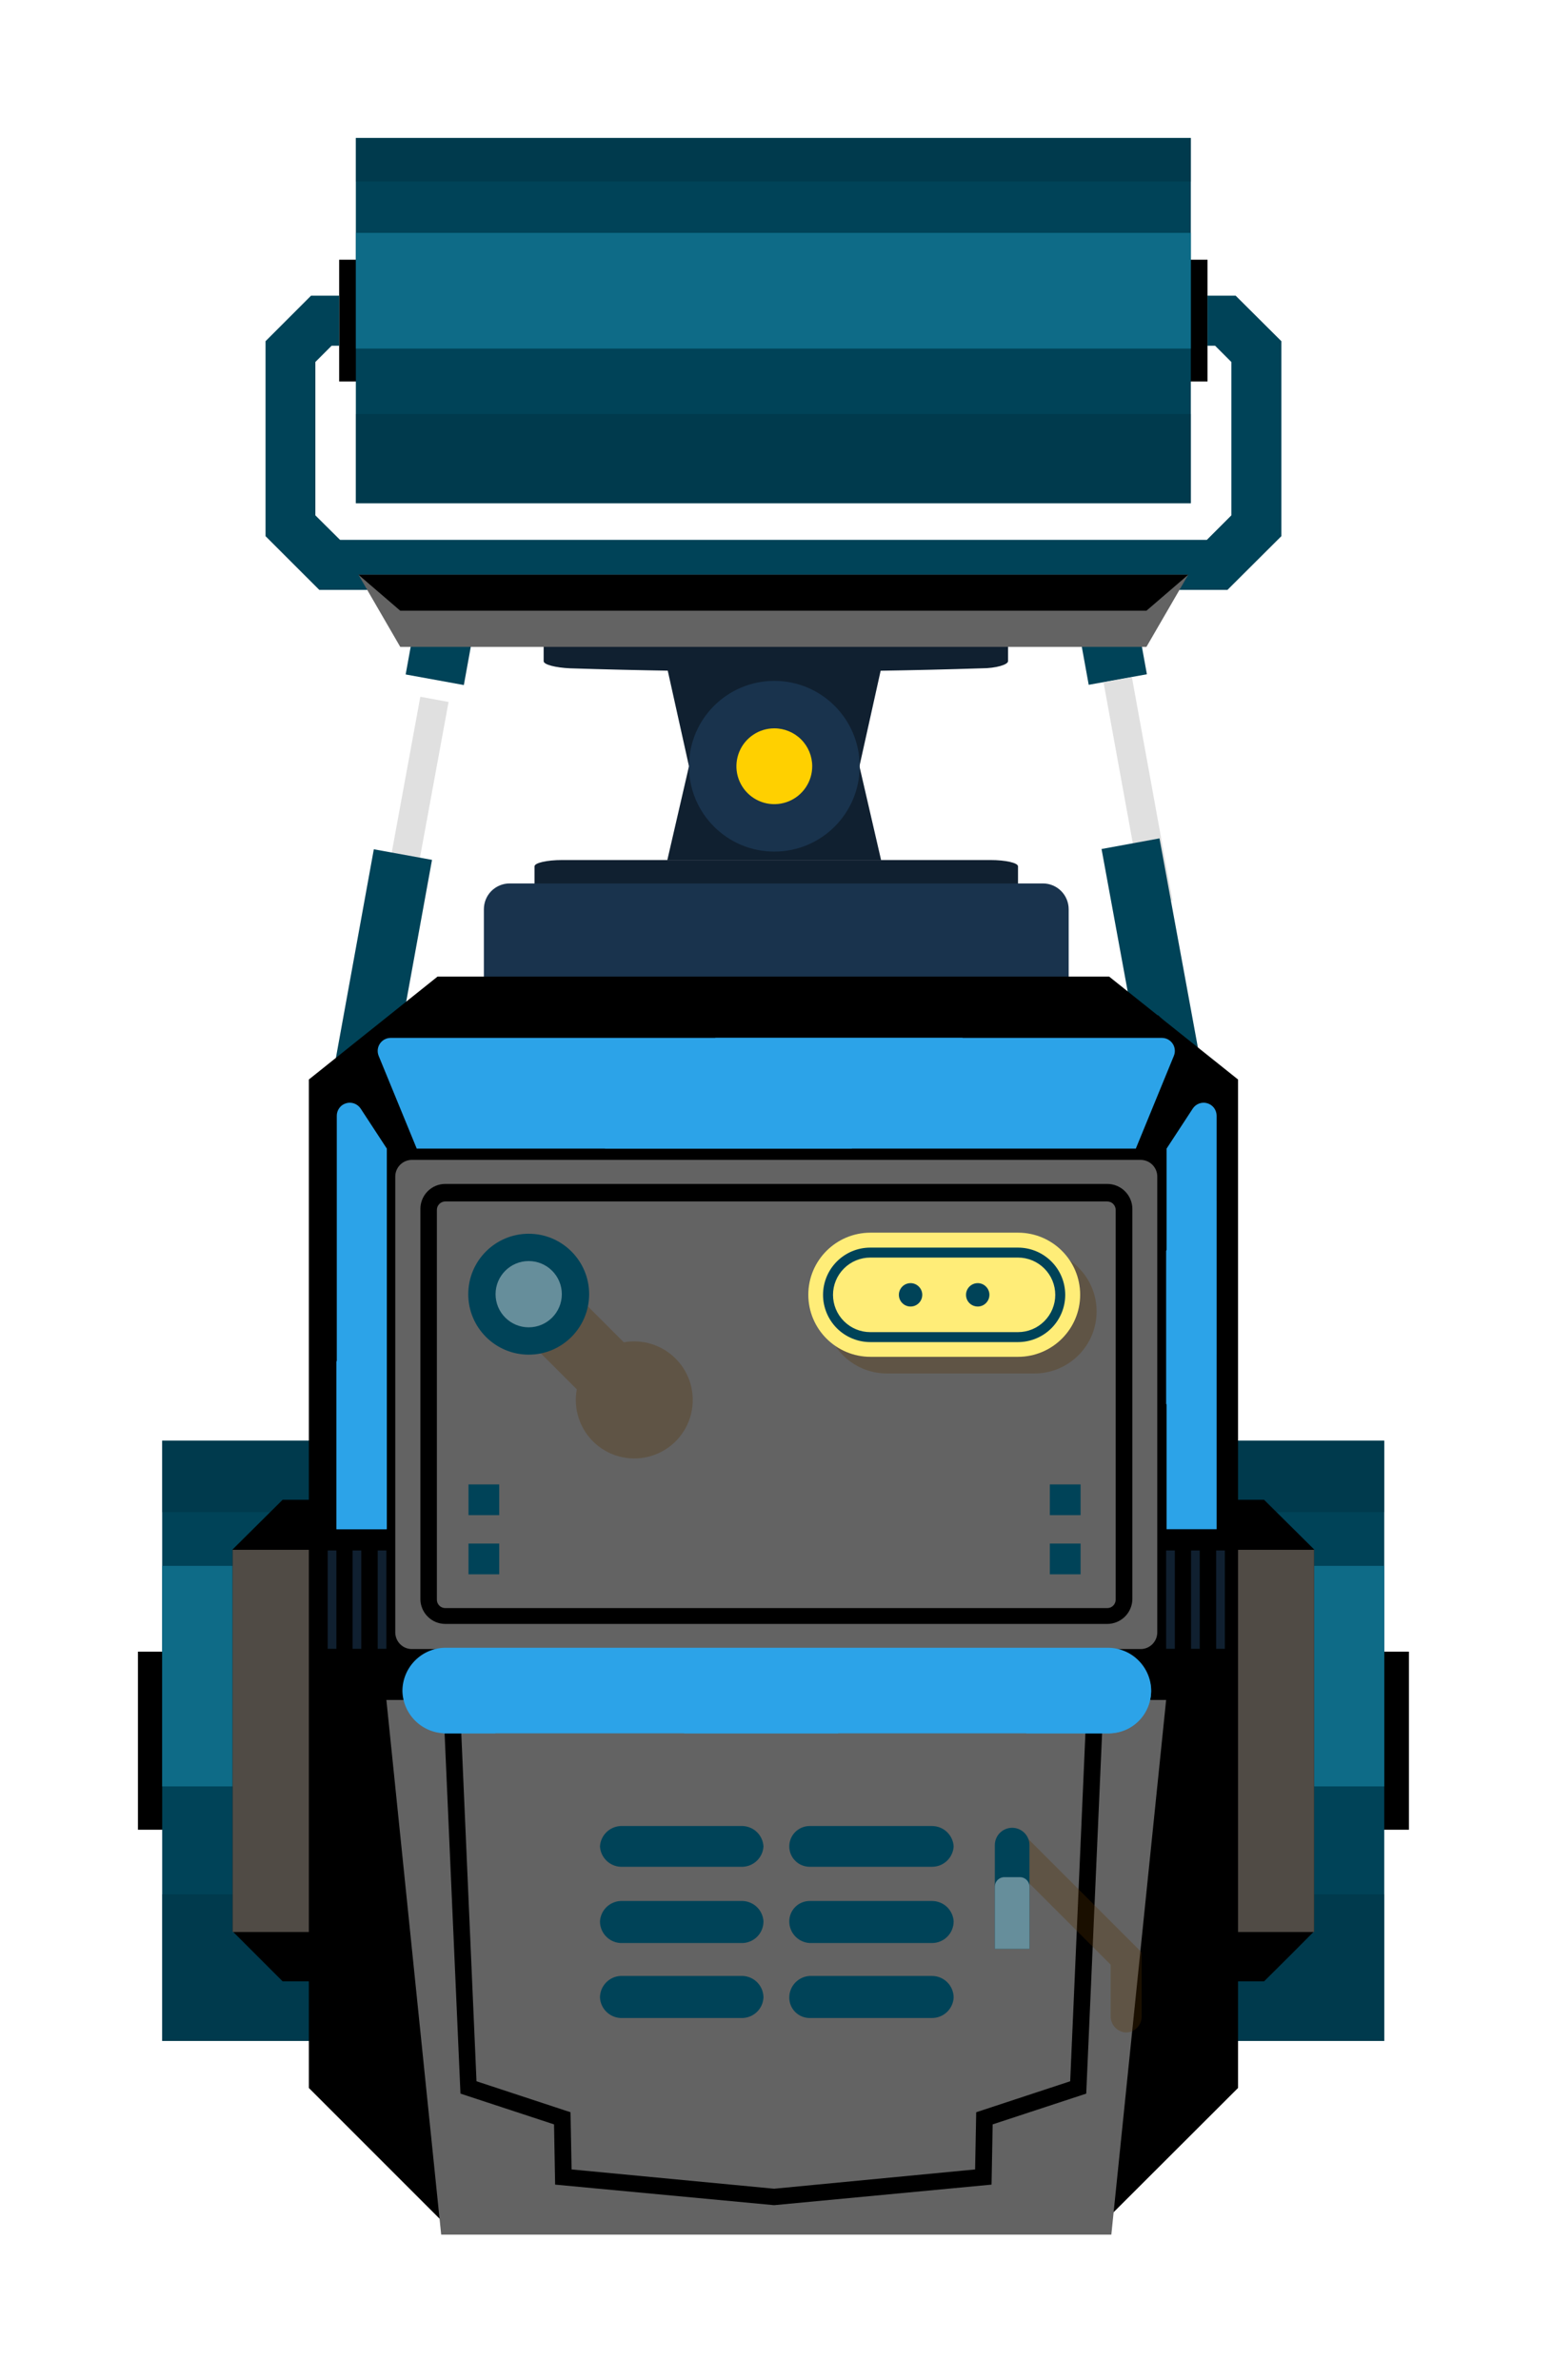
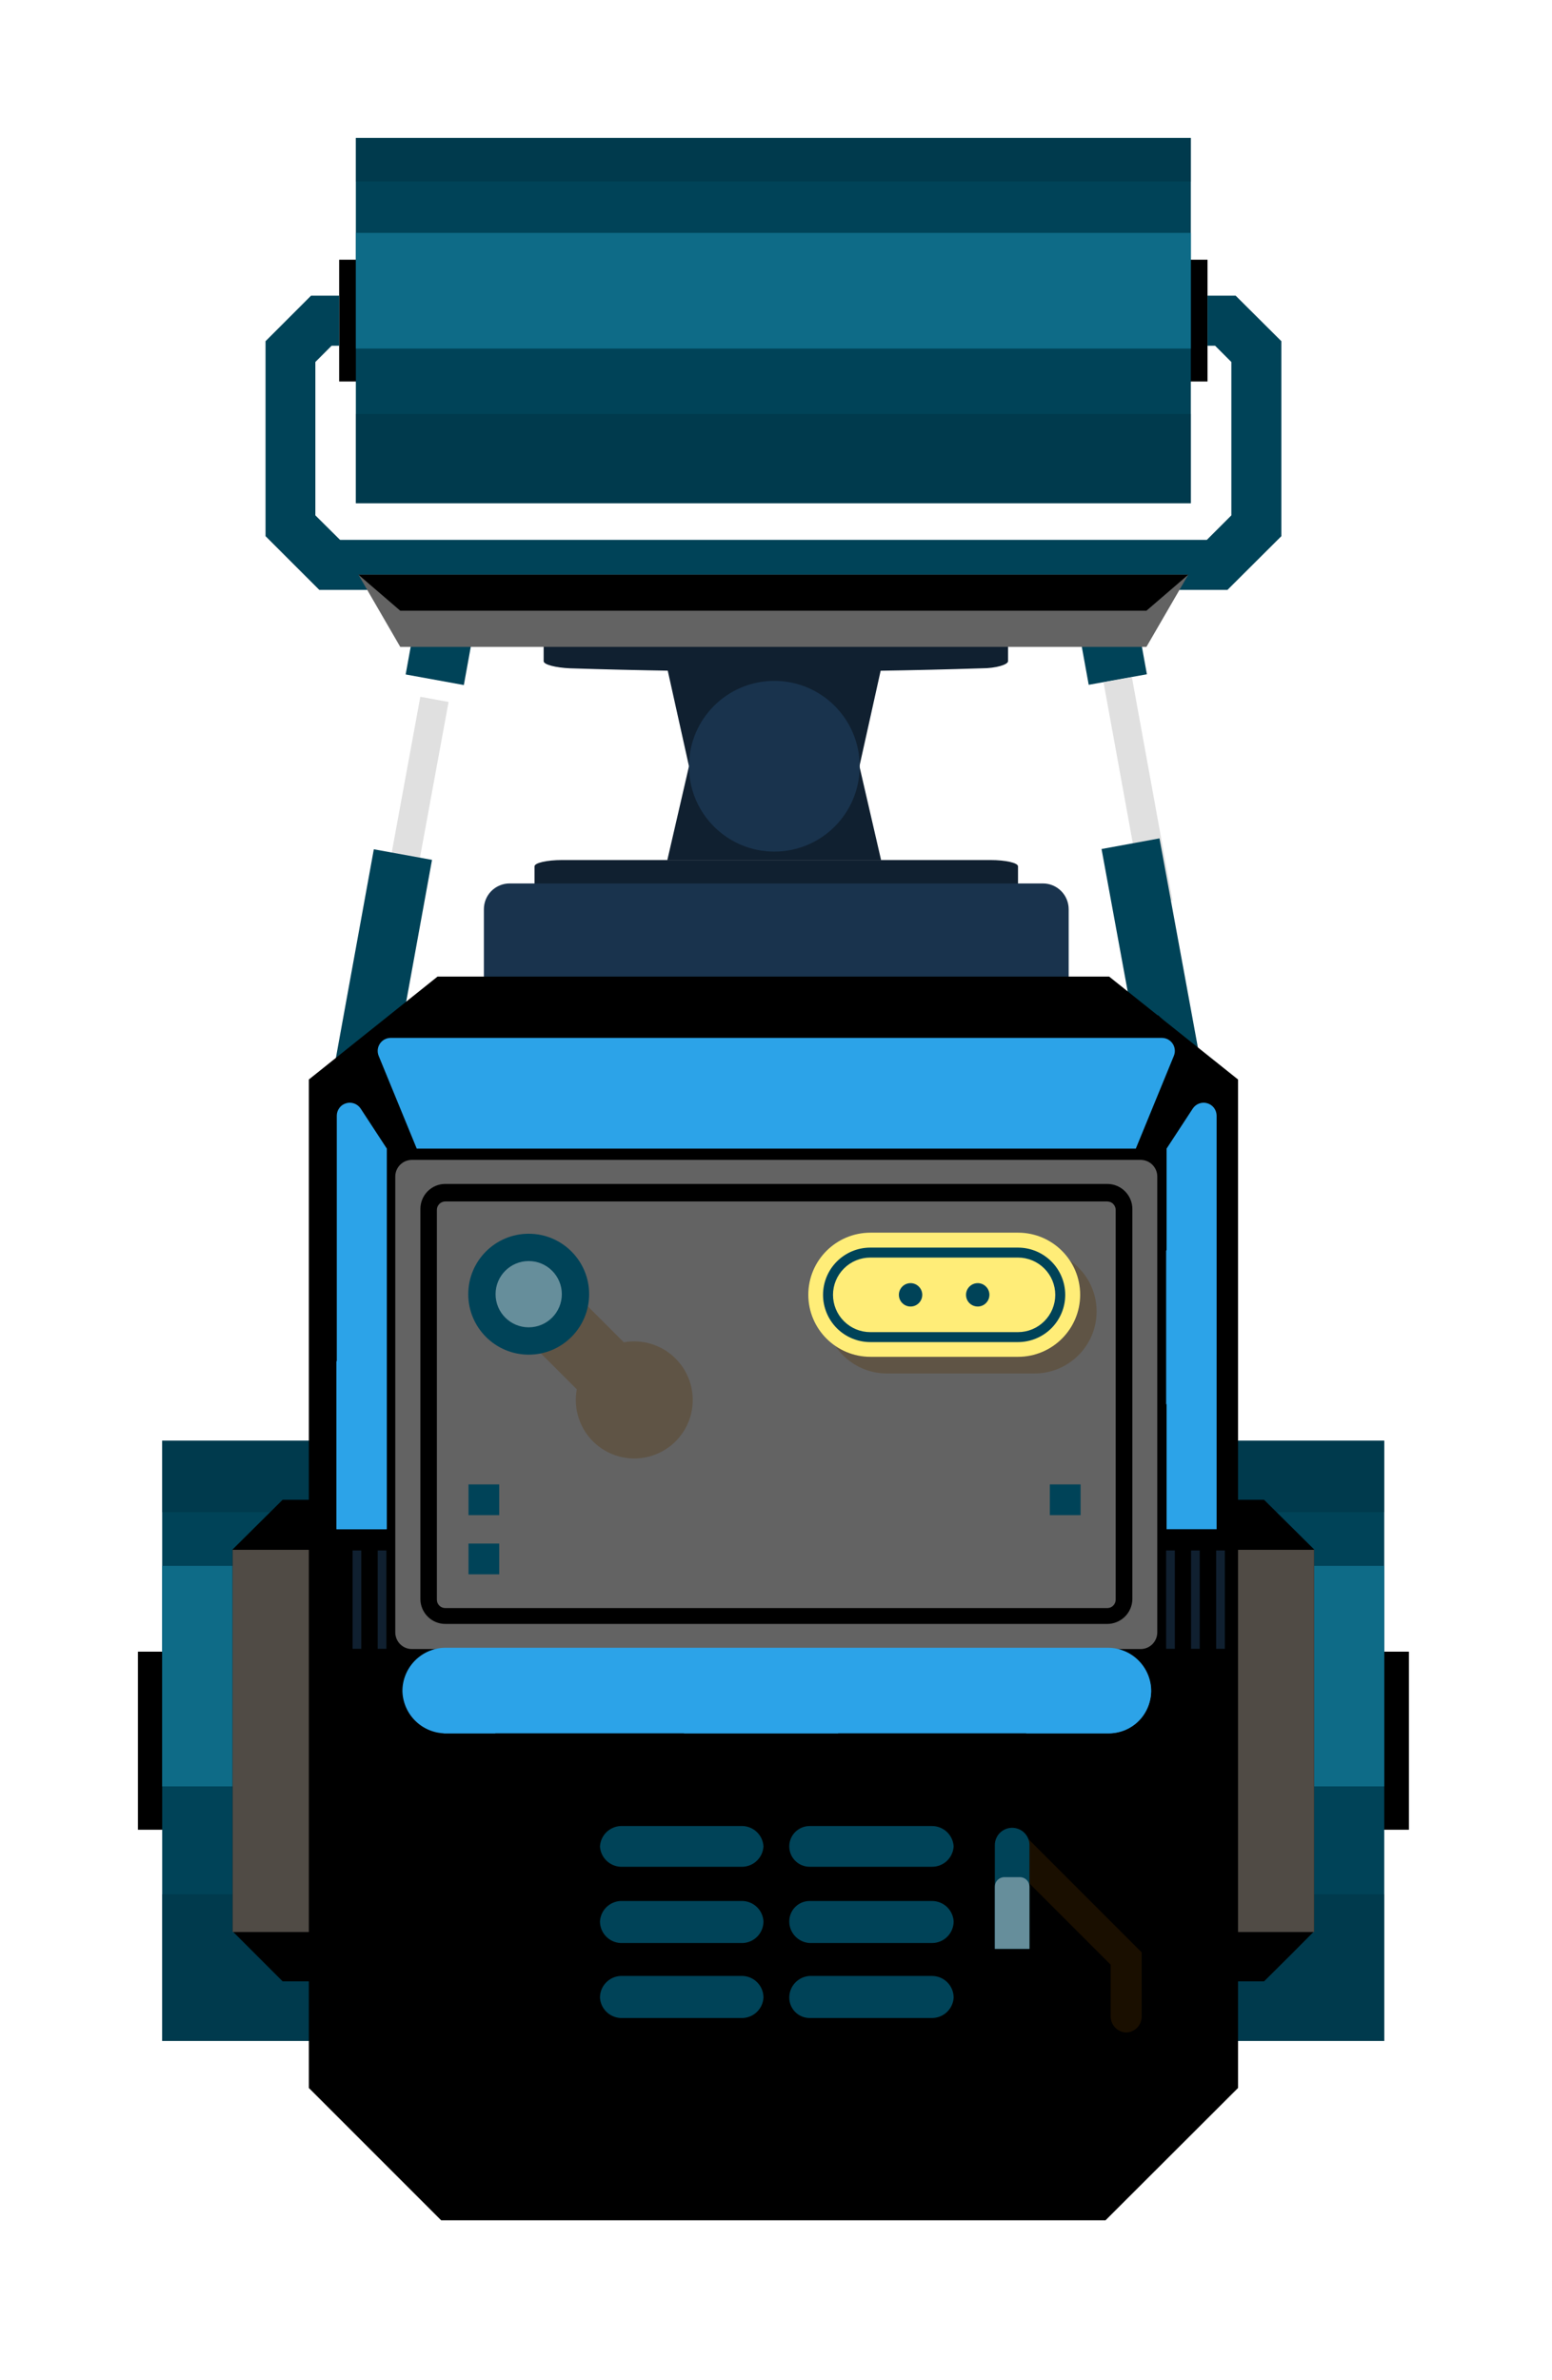
<svg xmlns="http://www.w3.org/2000/svg" width="45" height="69" viewBox="0 0 45 69" fill="none">
  <g filter="url(#filter0_d_30_5965)">
    <path d="M37.852 44.88H1V50.042H37.852V44.88Z" fill="black" />
    <path d="M37.136 38.763H1.703V56.166H37.136V38.763Z" fill="#004358" />
    <g style="mix-blend-mode:multiply" opacity="0.5">
      <path d="M37.136 51.914H1.703V56.165H37.136V51.914Z" fill="#003242" />
    </g>
    <g style="mix-blend-mode:multiply" opacity="0.5">
      <path d="M37.136 38.763H1.703V40.836H37.136V38.763Z" fill="#003242" />
    </g>
    <path d="M37.136 42.393H1.703V48.786H37.136V42.393Z" fill="#0E6B87" />
    <path d="M33.651 40.477H5.195L3.745 41.916V52.988L5.195 54.438H33.651C34.222 53.873 34.536 53.559 35.102 52.988V41.916L33.651 40.477Z" fill="black" />
    <path d="M35.102 41.928H3.745V53.007H35.102V41.928Z" fill="#504B45" />
    <path d="M32.012 4.529H6.834V8.059H32.012V4.529Z" fill="black" />
    <path d="M31.528 1H7.318V11.588H31.528V1Z" fill="#004358" />
    <g style="mix-blend-mode:multiply" opacity="0.5">
      <path d="M31.528 9.001H7.318V11.588H31.528V9.001Z" fill="#003242" />
    </g>
    <g style="mix-blend-mode:multiply" opacity="0.5">
      <path d="M31.528 1H7.318V2.262H31.528V1Z" fill="#003242" />
    </g>
    <path d="M31.528 3.751H7.318V7.105H31.528V3.751Z" fill="#0E6B87" />
    <path d="M12.763 15.501V16.167C12.763 16.267 13.108 16.355 13.529 16.374C17.498 16.5 21.517 16.5 25.461 16.374C25.882 16.374 26.228 16.267 26.228 16.167V15.501H12.763Z" fill="#102030" />
    <path d="M25.719 27.295C21.599 27.427 17.417 27.427 13.297 27.295C12.857 27.295 12.499 27.182 12.499 27.082V22.114C12.499 22.014 12.857 21.932 13.297 21.932H25.719C26.159 21.932 26.517 22.014 26.517 22.114V27.082C26.517 27.182 26.159 27.277 25.719 27.295Z" fill="#102030" />
    <path d="M22.547 21.932H16.349L16.977 19.213H21.919L22.547 21.932Z" fill="#102030" />
    <path d="M22.547 16.387H16.349L16.977 19.213H21.919L22.547 16.387Z" fill="#102030" />
    <path d="M19.451 21.687C20.818 21.687 21.926 20.579 21.926 19.213C21.926 17.846 20.818 16.738 19.451 16.738C18.085 16.738 16.977 17.846 16.977 19.213C16.977 20.579 18.085 21.687 19.451 21.687Z" fill="#19334D" />
-     <path d="M20.55 19.213C20.55 19.43 20.486 19.643 20.365 19.823C20.244 20.004 20.073 20.145 19.872 20.228C19.671 20.311 19.45 20.333 19.237 20.291C19.024 20.248 18.828 20.144 18.674 19.99C18.52 19.836 18.416 19.64 18.373 19.427C18.331 19.214 18.353 18.993 18.436 18.792C18.519 18.591 18.66 18.42 18.841 18.299C19.021 18.178 19.234 18.114 19.451 18.114C19.743 18.114 20.022 18.23 20.229 18.436C20.435 18.642 20.55 18.921 20.55 19.213Z" fill="#FFD000" />
    <path d="M11.777 22.61H27.239C27.437 22.61 27.627 22.689 27.767 22.829C27.907 22.969 27.986 23.16 27.986 23.358V25.317H11.03V23.358C11.03 23.16 11.108 22.969 11.248 22.829C11.389 22.689 11.579 22.61 11.777 22.61Z" fill="#19334D" />
    <path d="M8.99 15.297L8.762 16.552L10.449 16.859L10.677 15.604L8.99 15.297Z" fill="#004358" />
    <path d="M9.187 17.199L8.003 23.649L8.821 23.799L10.006 17.349L9.187 17.199Z" fill="#E0E0E0" />
    <path d="M7.839 21.62L6.657 28.12L8.343 28.427L9.526 21.927L7.839 21.62Z" fill="#004358" />
    <path d="M30.026 15.291L28.339 15.598L28.567 16.852L30.254 16.546L30.026 15.291Z" fill="#004358" />
    <path d="M29.819 16.631L28.997 16.781L30.175 23.256L30.997 23.107L29.819 16.631Z" fill="#E0E0E0" />
    <path d="M30.619 21.304L28.939 21.612L30.128 28.087L31.808 27.778L30.619 21.304Z" fill="#004358" />
    <path d="M19.426 61.365H9.792L5.955 57.528V28.294L9.686 25.311H19.426H29.16L32.897 28.294V57.528L29.054 61.365H19.426Z" fill="black" />
    <path d="M9.472 47.53H29.569L32.627 44.472V28.476L30.586 26.435H8.417L6.376 28.476V44.472L9.472 47.53Z" fill="black" />
-     <path d="M8.203 46.28H30.812L29.223 61.78H9.792L8.203 46.28Z" fill="#636363" />
    <path d="M19.445 60.926L13.096 60.33L13.064 58.584L10.351 57.692L9.849 46.293L10.332 46.268L10.816 57.334L13.542 58.232L13.573 59.89L19.445 60.449L25.273 59.89L25.305 58.232L28.03 57.334L28.514 46.268L28.997 46.293L28.495 57.692L25.782 58.584L25.75 60.33L19.445 60.926Z" fill="black" />
    <path d="M30.071 30.624H8.945C8.677 30.624 8.461 30.84 8.461 31.108V44.321C8.461 44.588 8.677 44.805 8.945 44.805H30.071C30.338 44.805 30.555 44.588 30.555 44.321V31.108C30.555 30.84 30.338 30.624 30.071 30.624Z" fill="#636363" />
    <path d="M29.104 44.076H9.912C9.72 44.076 9.536 44 9.401 43.864C9.266 43.729 9.189 43.545 9.189 43.354V32.049C9.189 31.954 9.207 31.859 9.243 31.771C9.279 31.683 9.332 31.602 9.399 31.535C9.466 31.467 9.546 31.413 9.634 31.376C9.722 31.34 9.816 31.321 9.912 31.321H29.104C29.297 31.321 29.483 31.398 29.619 31.534C29.756 31.671 29.833 31.856 29.833 32.049V43.354C29.831 43.546 29.753 43.73 29.617 43.865C29.48 44 29.296 44.076 29.104 44.076ZM9.912 31.829C9.88 31.829 9.848 31.836 9.818 31.848C9.788 31.86 9.761 31.878 9.739 31.901C9.716 31.924 9.698 31.951 9.685 31.981C9.673 32.01 9.667 32.042 9.667 32.074V43.379C9.668 43.443 9.695 43.503 9.741 43.548C9.786 43.593 9.848 43.617 9.912 43.617H29.104C29.168 43.617 29.229 43.593 29.275 43.548C29.321 43.503 29.347 43.443 29.349 43.379V32.074C29.349 32.042 29.343 32.01 29.33 31.981C29.318 31.951 29.3 31.924 29.277 31.901C29.255 31.878 29.227 31.86 29.198 31.848C29.168 31.836 29.136 31.829 29.104 31.829H9.912Z" fill="black" />
    <path d="M30.825 30.297L31.585 29.135C31.629 29.068 31.695 29.017 31.771 28.989C31.847 28.962 31.93 28.959 32.007 28.983C32.084 29.006 32.152 29.053 32.201 29.118C32.249 29.183 32.275 29.262 32.276 29.343V41.331H30.825V30.297Z" fill="#2CA3E8" />
    <g style="mix-blend-mode:overlay">
      <path d="M32.263 31.823V36.263C31.779 36.753 31.296 37.23 30.812 37.714V33.255L32.263 31.823Z" fill="#2CA3E8" />
    </g>
    <path d="M8.216 30.297L7.456 29.135C7.411 29.068 7.346 29.017 7.27 28.989C7.194 28.962 7.111 28.959 7.034 28.983C6.956 29.006 6.888 29.053 6.84 29.118C6.792 29.183 6.765 29.262 6.765 29.343V41.331H8.216V30.297Z" fill="#2CA3E8" />
    <g style="mix-blend-mode:overlay">
      <path d="M8.203 35.02V41.332H6.753V36.471L8.203 35.02Z" fill="#2CA3E8" />
    </g>
    <path d="M9.083 30.297L7.977 27.603C7.955 27.546 7.947 27.485 7.953 27.424C7.96 27.364 7.981 27.305 8.015 27.255C8.049 27.204 8.095 27.163 8.148 27.133C8.202 27.104 8.262 27.089 8.323 27.088H30.693C30.754 27.089 30.814 27.104 30.867 27.133C30.921 27.163 30.967 27.204 31.001 27.255C31.035 27.305 31.056 27.364 31.062 27.424C31.069 27.485 31.061 27.546 31.038 27.603L29.933 30.297H9.083Z" fill="#2CA3E8" />
    <g style="mix-blend-mode:overlay">
-       <path d="M17.743 27.088H24.915C23.841 28.155 22.774 29.229 21.693 30.297H14.534L17.743 27.088Z" fill="#2CA3E8" />
-     </g>
+       </g>
    <path d="M8.203 41.947H7.952V44.798H8.203V41.947Z" fill="#102030" />
    <path d="M7.475 41.947H7.224V44.798H7.475V41.947Z" fill="#102030" />
-     <path d="M6.753 41.947H6.501V44.798H6.753V41.947Z" fill="#102030" />
    <path d="M31.064 41.947H30.812V44.798H31.064V41.947Z" fill="#102030" />
    <path d="M31.786 41.947H31.534V44.798H31.786V41.947Z" fill="#102030" />
    <path d="M32.514 41.947H32.263V44.798H32.514V41.947Z" fill="#102030" />
    <path d="M9.893 47.248H29.123C29.451 47.248 29.765 47.12 30 46.891C30.235 46.662 30.371 46.351 30.379 46.023C30.379 45.69 30.247 45.37 30.011 45.135C29.776 44.899 29.456 44.767 29.123 44.767H9.893C9.565 44.775 9.254 44.911 9.025 45.146C8.796 45.381 8.668 45.695 8.668 46.023C8.676 46.345 8.808 46.652 9.036 46.88C9.264 47.108 9.571 47.24 9.893 47.248Z" fill="#2CA3E8" />
    <g style="mix-blend-mode:overlay">
      <path d="M29.186 44.811C29.509 44.819 29.815 44.956 30.038 45.19C30.261 45.425 30.381 45.738 30.373 46.061C30.364 46.384 30.228 46.691 29.994 46.913C29.759 47.136 29.446 47.256 29.123 47.248H26.749C27.565 46.438 28.369 45.621 29.186 44.811Z" fill="#2CA3E8" />
    </g>
    <g style="mix-blend-mode:overlay">
      <path d="M11.356 47.248H9.88C9.603 47.184 9.355 47.029 9.177 46.806C9 46.584 8.903 46.308 8.903 46.023C8.903 45.738 9 45.462 9.177 45.24C9.355 45.017 9.603 44.862 9.88 44.798H13.818L11.356 47.248Z" fill="#2CA3E8" />
    </g>
    <g style="mix-blend-mode:overlay">
      <path d="M19.288 44.798H23.747C22.924 45.608 22.12 46.438 21.298 47.248H16.826L19.288 44.798Z" fill="#2CA3E8" />
    </g>
    <g style="mix-blend-mode:multiply" opacity="0.3">
      <path d="M16.588 36.383C16.394 36.189 16.156 36.045 15.895 35.963C15.634 35.881 15.356 35.863 15.087 35.912L13.008 33.833L11.645 35.196L13.724 37.275C13.67 37.562 13.692 37.858 13.787 38.134C13.882 38.411 14.046 38.658 14.265 38.852C14.483 39.046 14.748 39.18 15.034 39.242C15.319 39.303 15.616 39.29 15.895 39.203C16.174 39.116 16.426 38.959 16.626 38.746C16.826 38.533 16.968 38.272 17.038 37.989C17.107 37.705 17.102 37.408 17.024 37.127C16.945 36.845 16.795 36.589 16.588 36.383Z" fill="#583200" />
    </g>
    <path d="M12.33 36.27C13.297 36.27 14.082 35.485 14.082 34.517C14.082 33.55 13.297 32.765 12.33 32.765C11.362 32.765 10.577 33.55 10.577 34.517C10.577 35.485 11.362 36.27 12.33 36.27Z" fill="#004358" />
    <path d="M12.329 35.478C12.86 35.478 13.29 35.048 13.29 34.517C13.29 33.987 12.86 33.557 12.329 33.557C11.799 33.557 11.369 33.987 11.369 34.517C11.369 35.048 11.799 35.478 12.329 35.478Z" fill="#668E9B" />
    <g style="mix-blend-mode:multiply" opacity="0.3">
      <path d="M29.663 55.92C29.541 55.919 29.424 55.869 29.338 55.782C29.253 55.695 29.204 55.578 29.204 55.456V53.955L26.02 50.771C25.974 50.683 25.957 50.583 25.972 50.484C25.987 50.386 26.032 50.295 26.103 50.225C26.173 50.155 26.264 50.109 26.362 50.094C26.46 50.079 26.561 50.096 26.648 50.143L30.102 53.597V55.481C30.096 55.596 30.048 55.704 29.967 55.785C29.886 55.866 29.778 55.914 29.663 55.92Z" fill="#583200" />
    </g>
    <path d="M26.849 53.496H25.845V50.488C25.845 50.355 25.898 50.227 25.992 50.133C26.086 50.039 26.214 49.986 26.347 49.986C26.48 49.986 26.608 50.039 26.702 50.133C26.797 50.227 26.849 50.355 26.849 50.488V53.496Z" fill="#004358" />
    <path d="M25.845 51.694V53.496H26.849V51.694C26.849 51.622 26.821 51.552 26.771 51.501C26.72 51.449 26.652 51.419 26.579 51.417H26.121C26.048 51.417 25.977 51.447 25.925 51.498C25.874 51.55 25.845 51.62 25.845 51.694Z" fill="#668E9B" />
    <path d="M20.475 54.281H24.023C24.19 54.281 24.35 54.347 24.467 54.465C24.585 54.583 24.651 54.743 24.651 54.909C24.642 55.069 24.571 55.219 24.455 55.329C24.338 55.439 24.183 55.5 24.023 55.5H20.475C20.318 55.5 20.168 55.437 20.058 55.327C19.947 55.216 19.885 55.066 19.885 54.909C19.884 54.749 19.945 54.595 20.055 54.478C20.165 54.361 20.315 54.291 20.475 54.281Z" fill="#004358" />
    <path d="M14.992 54.281H18.541C18.702 54.289 18.854 54.359 18.965 54.476C19.076 54.593 19.137 54.748 19.137 54.909C19.128 55.064 19.062 55.21 18.952 55.319C18.842 55.428 18.695 55.492 18.541 55.5H14.992C14.838 55.492 14.691 55.428 14.581 55.319C14.471 55.21 14.405 55.064 14.396 54.909C14.396 54.748 14.457 54.593 14.569 54.476C14.68 54.359 14.831 54.289 14.992 54.281Z" fill="#004358" />
    <path d="M20.475 52.108H24.023C24.183 52.108 24.338 52.169 24.455 52.279C24.571 52.389 24.642 52.539 24.651 52.699C24.651 52.865 24.585 53.025 24.467 53.143C24.35 53.261 24.19 53.327 24.023 53.327H20.475C20.315 53.317 20.165 53.247 20.055 53.13C19.945 53.013 19.884 52.859 19.885 52.699C19.885 52.542 19.947 52.392 20.058 52.281C20.168 52.171 20.318 52.108 20.475 52.108Z" fill="#004358" />
    <path d="M14.992 52.108H18.541C18.695 52.116 18.842 52.18 18.952 52.289C19.062 52.398 19.128 52.544 19.137 52.699C19.137 52.86 19.076 53.015 18.965 53.132C18.854 53.249 18.702 53.319 18.541 53.327H14.992C14.831 53.319 14.68 53.249 14.569 53.132C14.457 53.015 14.396 52.86 14.396 52.699C14.405 52.544 14.471 52.398 14.581 52.289C14.691 52.18 14.838 52.116 14.992 52.108Z" fill="#004358" />
    <path d="M20.475 49.935H24.023C24.183 49.935 24.338 49.996 24.455 50.106C24.571 50.216 24.642 50.366 24.651 50.526C24.642 50.686 24.571 50.836 24.455 50.946C24.338 51.056 24.183 51.117 24.023 51.116H20.475C20.318 51.116 20.168 51.054 20.058 50.943C19.947 50.833 19.885 50.682 19.885 50.526C19.885 50.369 19.947 50.219 20.058 50.108C20.168 49.998 20.318 49.935 20.475 49.935Z" fill="#004358" />
    <path d="M14.992 49.935H18.541C18.695 49.943 18.842 50.007 18.952 50.116C19.062 50.225 19.128 50.371 19.137 50.526C19.128 50.681 19.062 50.826 18.952 50.935C18.842 51.044 18.695 51.109 18.541 51.116H14.992C14.838 51.109 14.691 51.044 14.581 50.935C14.471 50.826 14.405 50.681 14.396 50.526C14.405 50.371 14.471 50.225 14.581 50.116C14.691 50.007 14.838 49.943 14.992 49.935Z" fill="#004358" />
    <g style="mix-blend-mode:multiply" opacity="0.3">
      <path d="M26.994 33.218H22.717C21.721 33.218 20.915 34.023 20.915 35.017C20.915 36.011 21.721 36.816 22.717 36.816H26.994C27.989 36.816 28.796 36.011 28.796 35.017C28.796 34.023 27.989 33.218 26.994 33.218Z" fill="#583200" />
    </g>
    <path d="M26.517 32.734H22.24C21.244 32.734 20.437 33.539 20.437 34.533C20.437 35.527 21.244 36.333 22.24 36.333H26.517C27.512 36.333 28.319 35.527 28.319 34.533C28.319 33.539 27.512 32.734 26.517 32.734Z" fill="#FFED78" />
    <path d="M26.517 35.906H22.233C21.87 35.906 21.522 35.761 21.265 35.505C21.009 35.248 20.864 34.9 20.864 34.537C20.864 34.173 21.009 33.825 21.265 33.569C21.522 33.312 21.87 33.167 22.233 33.167H26.517C26.88 33.167 27.228 33.312 27.485 33.569C27.741 33.825 27.886 34.173 27.886 34.537C27.886 34.9 27.741 35.248 27.485 35.505C27.228 35.761 26.88 35.906 26.517 35.906ZM22.233 33.456C21.947 33.456 21.672 33.57 21.47 33.773C21.267 33.975 21.153 34.25 21.153 34.537C21.153 34.823 21.267 35.098 21.47 35.3C21.672 35.503 21.947 35.617 22.233 35.617H26.517C26.803 35.617 27.078 35.503 27.28 35.3C27.483 35.098 27.597 34.823 27.597 34.537C27.597 34.25 27.483 33.975 27.28 33.773C27.078 33.57 26.803 33.456 26.517 33.456H22.233Z" fill="#004358" />
    <path d="M23.741 34.536C23.741 34.603 23.721 34.669 23.683 34.725C23.646 34.781 23.593 34.824 23.531 34.85C23.469 34.875 23.401 34.882 23.335 34.869C23.27 34.856 23.209 34.824 23.162 34.776C23.114 34.729 23.082 34.668 23.069 34.603C23.056 34.537 23.062 34.469 23.088 34.407C23.114 34.345 23.157 34.292 23.213 34.254C23.269 34.217 23.334 34.197 23.401 34.197C23.491 34.197 23.578 34.233 23.641 34.297C23.705 34.36 23.741 34.447 23.741 34.536Z" fill="#004358" />
    <path d="M25.688 34.536C25.688 34.604 25.668 34.67 25.63 34.725C25.592 34.781 25.539 34.825 25.477 34.85C25.414 34.876 25.346 34.882 25.28 34.868C25.214 34.855 25.154 34.822 25.106 34.774C25.059 34.726 25.027 34.665 25.015 34.599C25.003 34.532 25.01 34.464 25.037 34.402C25.064 34.34 25.108 34.288 25.165 34.251C25.221 34.215 25.287 34.196 25.355 34.197C25.444 34.199 25.528 34.235 25.59 34.299C25.653 34.362 25.688 34.448 25.688 34.536Z" fill="#004358" />
    <path d="M28.331 40.032H27.44V40.923H28.331V40.032Z" fill="#004358" />
-     <path d="M28.331 41.746H27.44V42.638H28.331V41.746Z" fill="#004358" />
    <path d="M11.475 40.032H10.584V40.923H11.475V40.032Z" fill="#004358" />
    <path d="M11.475 41.746H10.584V42.638H11.475V41.746Z" fill="#004358" />
    <path d="M32.59 14.1H6.257L4.699 12.543V6.891L6.018 5.572H6.834V7.023H6.615L6.144 7.494V11.94L6.859 12.65H31.993L32.703 11.94V7.494L32.232 7.023H32.012V5.572H32.828L34.153 6.891V12.543L32.59 14.1Z" fill="#004358" />
    <path d="M31.453 13.661H7.393L8.605 15.752H30.241L31.453 13.661Z" fill="#636363" />
    <path d="M31.453 13.661H7.393L8.605 14.704H30.241L31.453 13.661Z" fill="black" />
  </g>
  <defs>
    <filter id="filter0_d_30_5965" x="0" y="0" width="44.852" height="68.78" filterUnits="userSpaceOnUse" color-interpolation-filters="sRGB">
      <feFlood flood-opacity="0" result="BackgroundImageFix" />
      <feColorMatrix in="SourceAlpha" type="matrix" values="0 0 0 0 0 0 0 0 0 0 0 0 0 0 0 0 0 0 127 0" result="hardAlpha" />
      <feOffset dx="3" dy="3" />
      <feGaussianBlur stdDeviation="2" />
      <feComposite in2="hardAlpha" operator="out" />
      <feColorMatrix type="matrix" values="0 0 0 0 0 0 0 0 0 0 0 0 0 0 0 0 0 0 0.25 0" />
      <feBlend mode="normal" in2="BackgroundImageFix" result="effect1_dropShadow_30_5965" />
      <feBlend mode="normal" in="SourceGraphic" in2="effect1_dropShadow_30_5965" result="shape" />
    </filter>
  </defs>
</svg>